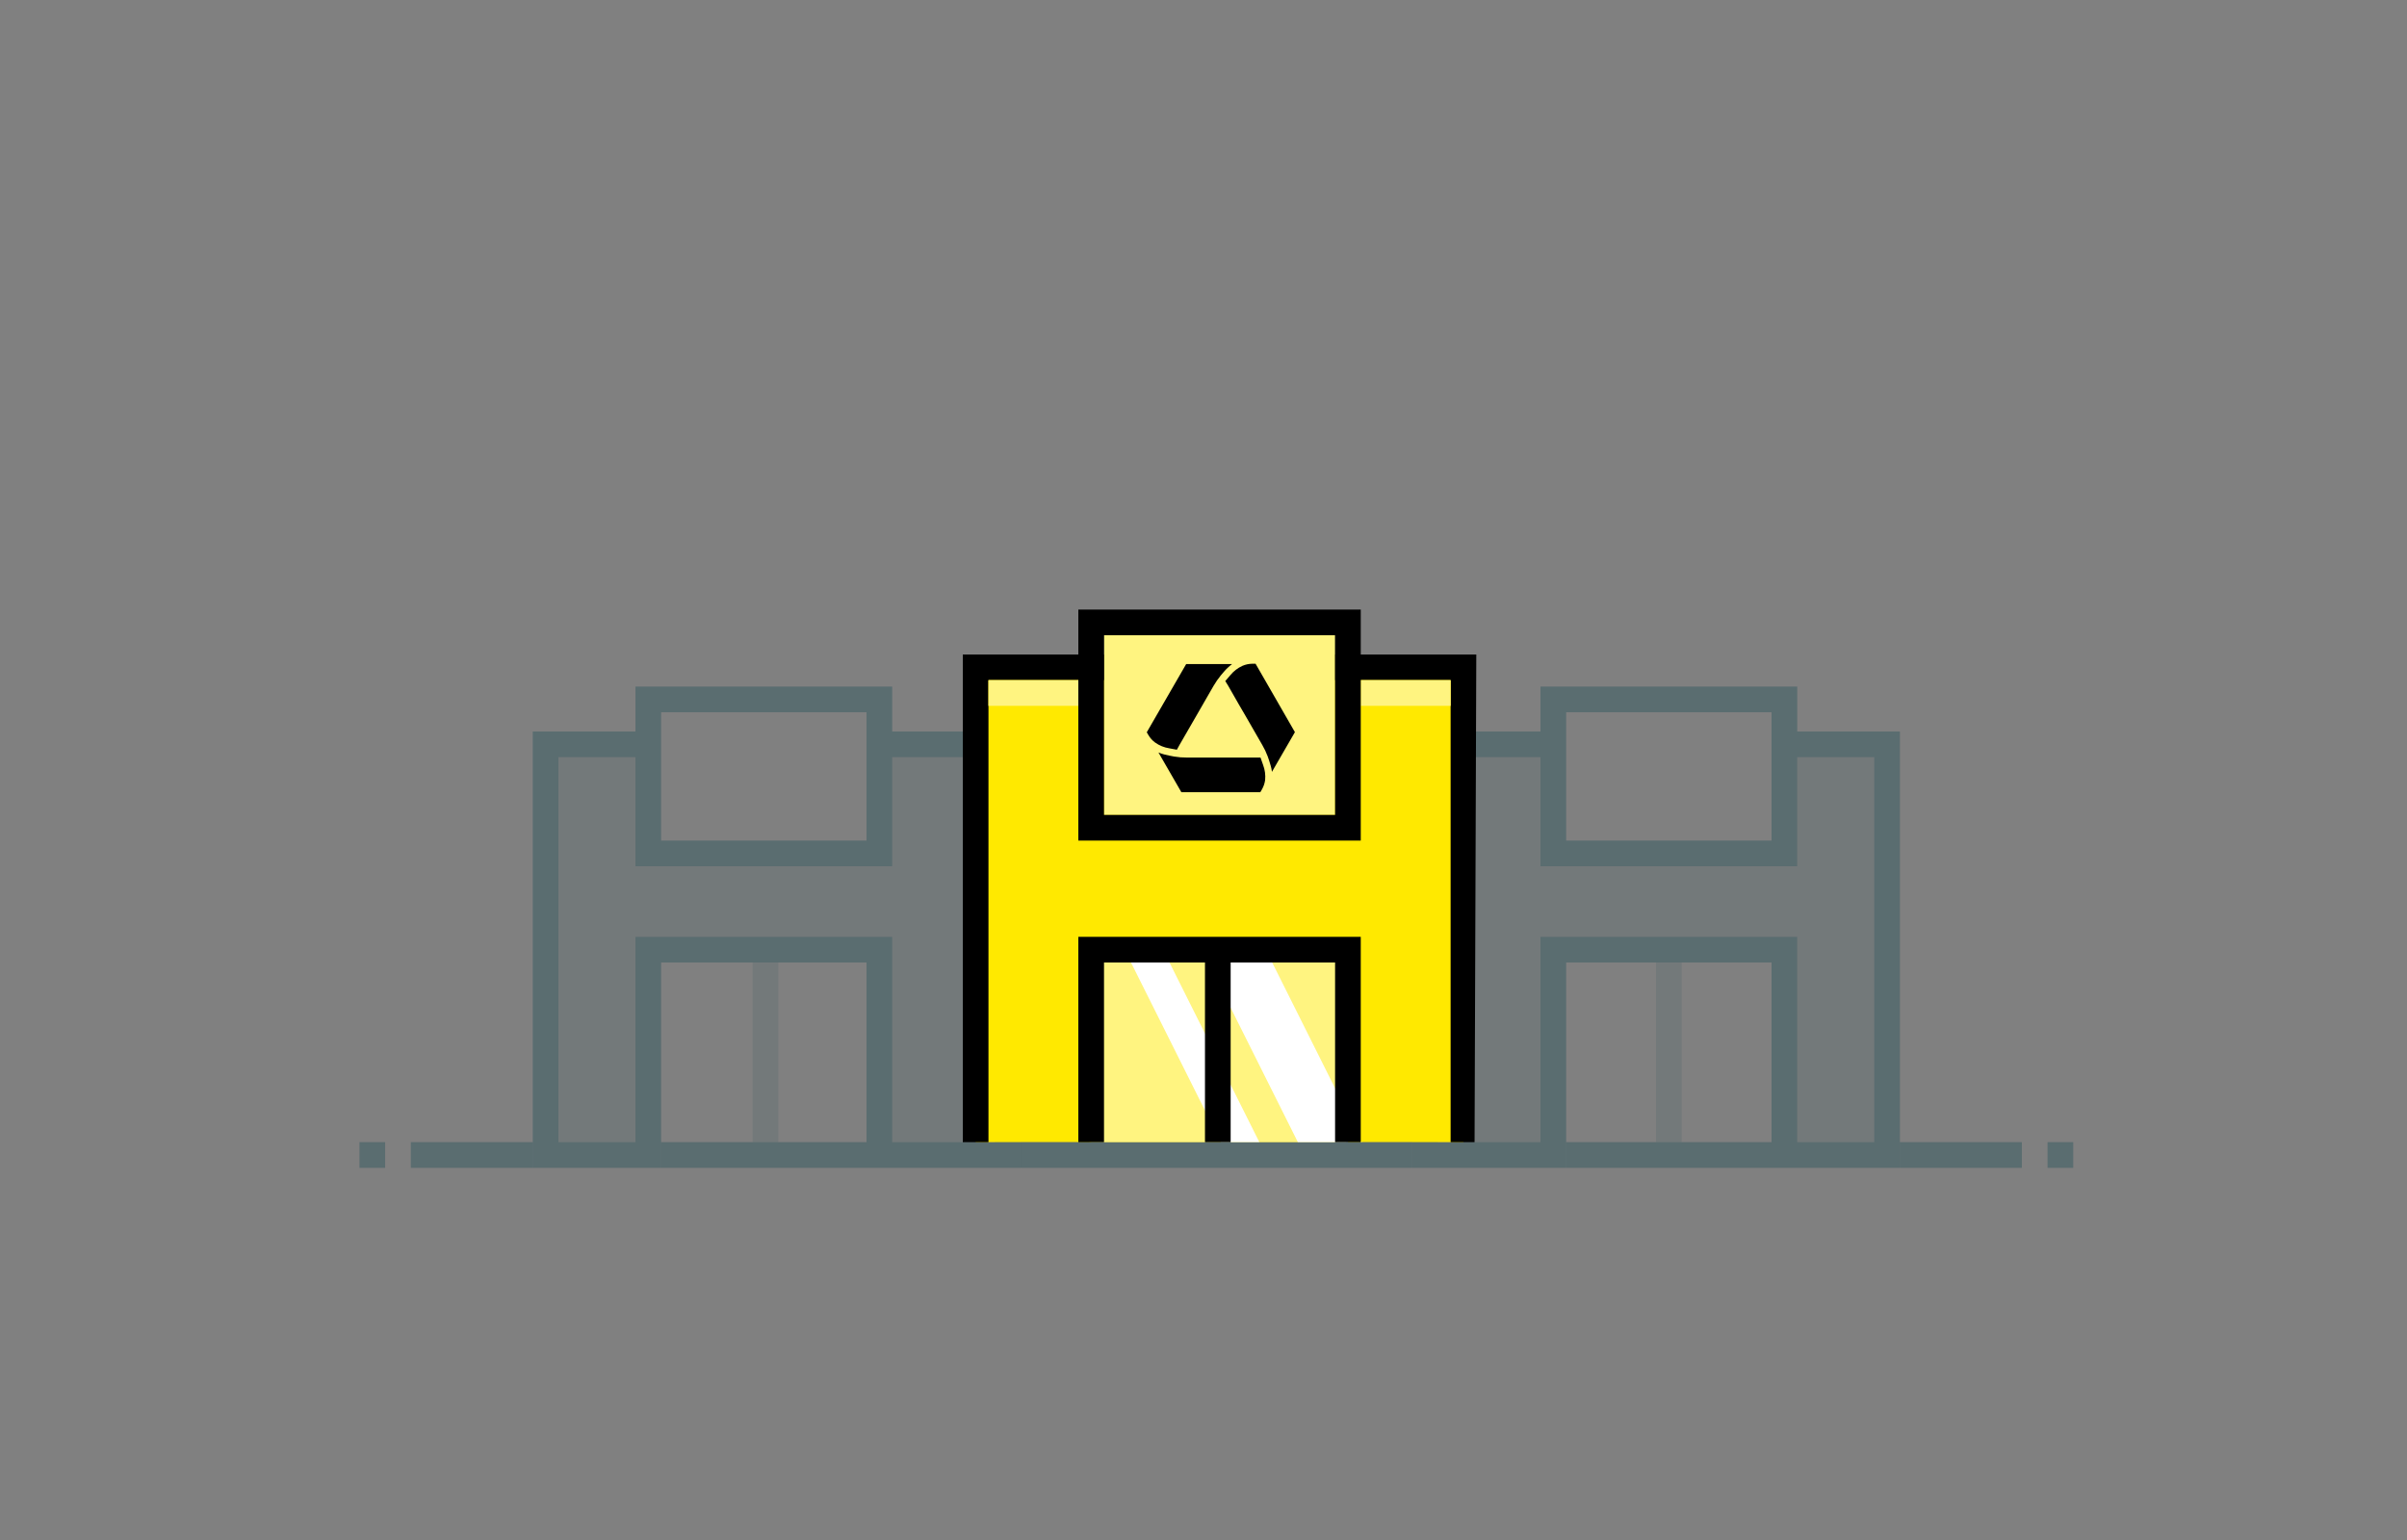
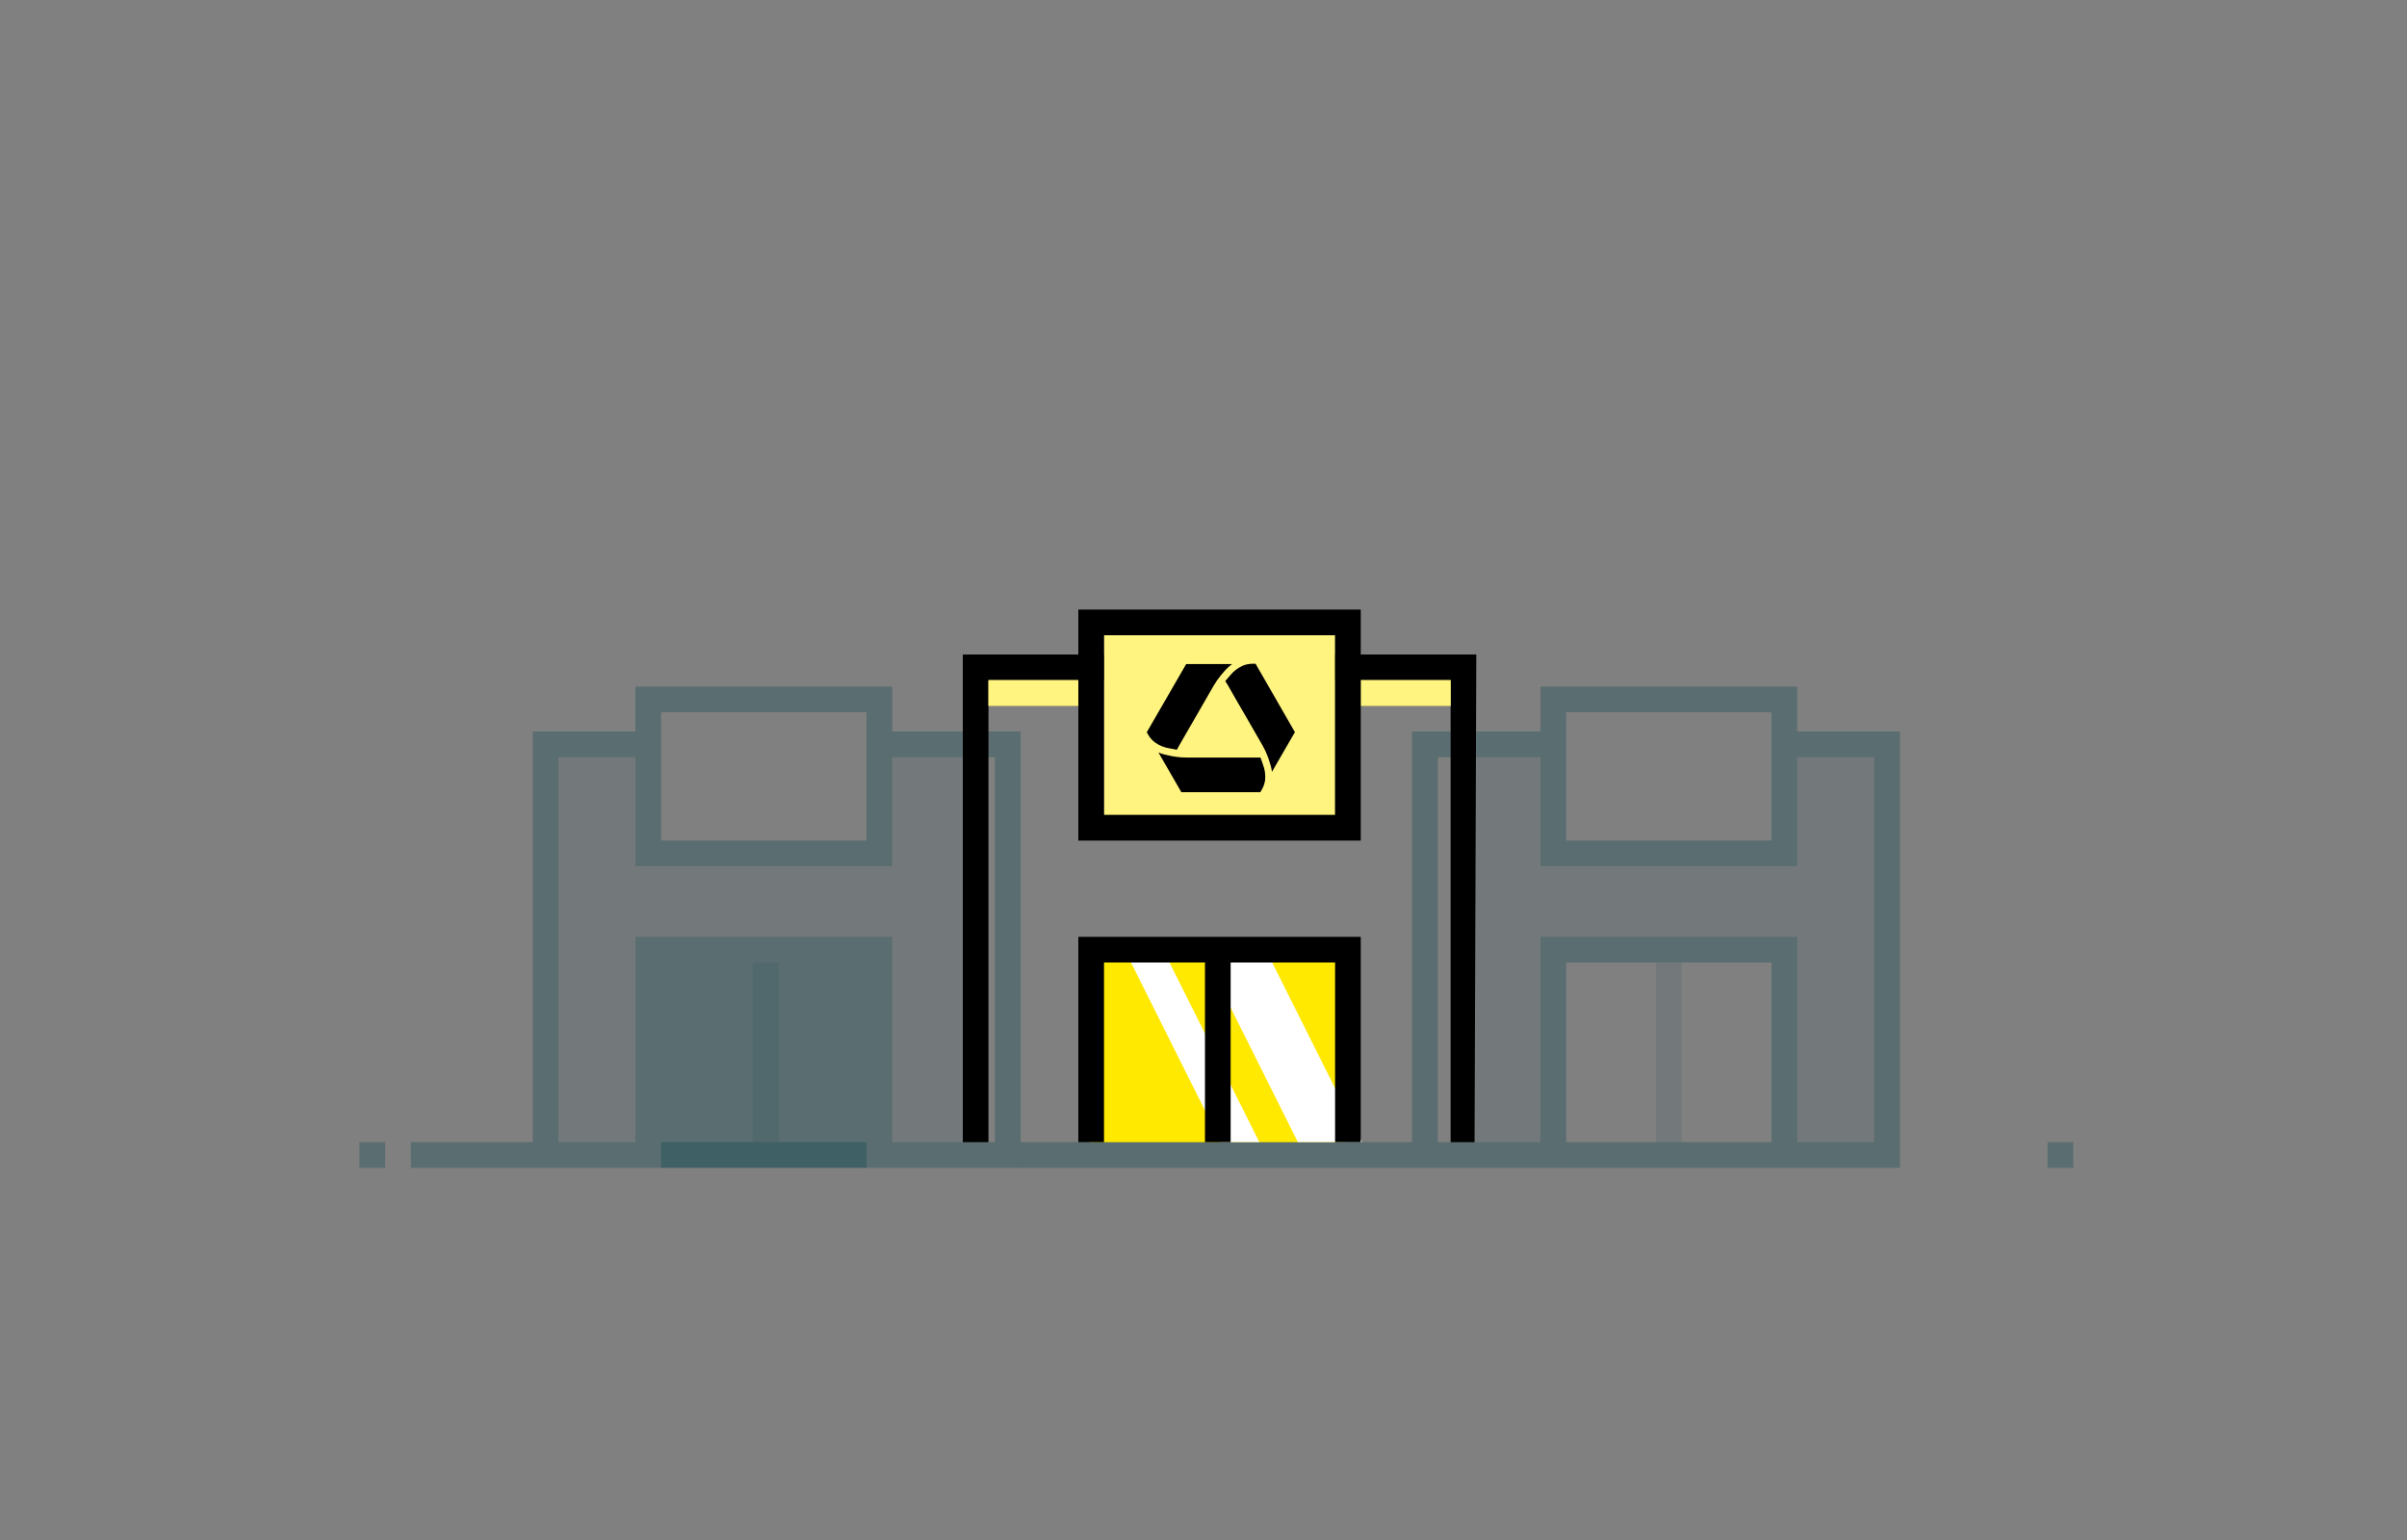
<svg xmlns="http://www.w3.org/2000/svg" width="375" height="240" viewBox="0 0 375 240" fill="none">
  <rect x="0" y="0" width="375" height="240" fill="#808080" stroke="none" />
  <path opacity="0.1" d="M117.259 150H121.259V178H117.259V150Z" fill="#00414B" />
-   <path opacity="0.3" fill-rule="evenodd" clip-rule="evenodd" d="M139 114V107H99.001V114H83.001V182H103.001V150H135.001V182H159.001V114H139ZM139 135H99.001V118H87.001V178H99.001V146H139.001V178H155.001V118H139V135ZM103 131H135V111H103V131Z" fill="#00414B" />
+   <path opacity="0.3" fill-rule="evenodd" clip-rule="evenodd" d="M139 114V107H99.001V114H83.001V182H103.001H135.001V182H159.001V114H139ZM139 135H99.001V118H87.001V178H99.001V146H139.001V178H155.001V118H139V135ZM103 131H135V111H103V131Z" fill="#00414B" />
  <path opacity="0.3" d="M103.001 178H135.001V182H103.001V178Z" fill="#00414B" />
  <path opacity="0.3" d="M64.006 178H83.001V182H64.006V178Z" fill="#00414B" />
  <path opacity="0.3" d="M56.001 178H60.001V182H56.001V178Z" fill="#00414B" />
  <path opacity="0.1" fill-rule="evenodd" clip-rule="evenodd" d="M99 118V135H139V118H152.5V178H139V146H99V178H87V118H99Z" fill="#00414B" />
  <path opacity="0.3" fill-rule="evenodd" clip-rule="evenodd" d="M240 135H280V118H292V178H280V146H240V178H224V118H240V135ZM240 114V107H280V114H296V182H276V150H244V182H220V114H240ZM276 131H244V111H276V131Z" fill="#00414B" />
  <path opacity="0.1" d="M262 150H258V178H262V150Z" fill="#00414B" />
  <path opacity="0.3" d="M276 178H244V182H276V178Z" fill="#00414B" />
-   <path opacity="0.3" d="M314.995 178H296V182H314.995V178Z" fill="#00414B" />
  <path opacity="0.3" d="M323 178H319V182H323V178Z" fill="#00414B" />
  <path opacity="0.1" fill-rule="evenodd" clip-rule="evenodd" d="M280 118V135H240V118H226.5V178H240V146H280V178H292V118H280Z" fill="#00414B" />
  <path d="M209.73 147.664H169.73V178.014H209.73V147.664Z" fill="#FFE900" />
-   <path opacity="0.5" d="M209.73 147.664H169.73V178.014H209.73V147.664Z" fill="white" />
  <path fill-rule="evenodd" clip-rule="evenodd" d="M212.201 178H202.201L188.201 150H198.201L212.201 178Z" fill="white" />
  <path fill-rule="evenodd" clip-rule="evenodd" d="M196.201 178H190.201L176.201 150H182.201L196.201 178Z" fill="white" />
-   <path fill-rule="evenodd" clip-rule="evenodd" d="M210 177.992V147.828H170V177.992H152V103.828H228V177.992H210Z" fill="#FFE900" />
  <path fill-rule="evenodd" clip-rule="evenodd" d="M230 102H150V178H172V150H208V178H229.73L230 102ZM226 106V178H212V150V146H208H172H168V150V178H154V106H226Z" fill="black" />
  <path fill-rule="evenodd" clip-rule="evenodd" d="M172 127H208V99H172V127ZM168 106H154V110H168V106ZM226 106H212V110H226V106Z" fill="#FFE900" />
  <path opacity="0.5" fill-rule="evenodd" clip-rule="evenodd" d="M208 127H172V99H208V127ZM168 106H154V110H168V106ZM212 106H226V110H212V106Z" fill="white" />
  <path d="M212 131H168V95H212V131ZM172 127H208V99H172V127Z" fill="black" />
  <path d="M191.73 150H187.73V178H191.73V150Z" fill="black" />
  <path fill-rule="evenodd" clip-rule="evenodd" d="M201.742 114.1L198.162 120.29C198.128 119.979 198.068 119.671 197.982 119.37C197.872 118.96 197.592 118.11 197.502 117.88C197.272 117.26 196.987 116.661 196.652 116.09L193.992 111.47C193.992 111.47 192.232 108.47 191.332 106.85C191.222 106.66 191.072 106.42 190.892 106.14L191.672 105.23C192.182 104.605 192.828 104.105 193.562 103.77C194.045 103.559 194.565 103.447 195.092 103.44H195.612L201.742 114.1ZM196.602 123.03L196.352 123.46H184.052L180.482 117.27C180.768 117.391 181.062 117.492 181.362 117.57C181.772 117.68 182.662 117.86 182.902 117.9C183.563 118.012 184.232 118.065 184.902 118.06H195.542H196.382C196.472 118.33 196.591 118.661 196.675 118.897L196.675 118.897C196.732 119.056 196.774 119.172 196.782 119.2C197.069 119.955 197.178 120.766 197.102 121.57C197.029 122.084 196.859 122.58 196.602 123.03ZM189.072 106.88C189.406 106.308 189.783 105.763 190.202 105.25C190.219 105.231 190.239 105.206 190.264 105.177C190.474 104.926 190.946 104.36 191.242 104.1C191.466 103.883 191.703 103.679 191.952 103.49H184.802L178.852 113.79L178.662 114.12L178.912 114.55C179.179 115.008 179.536 115.406 179.962 115.72C180.619 116.188 181.375 116.497 182.172 116.62L183.352 116.84C183.502 116.55 183.642 116.3 183.752 116.11L186.412 111.5C186.412 111.5 188.172 108.46 189.072 106.88Z" fill="black" />
  <rect opacity="0.3" x="159" y="178" width="61" height="4" fill="#00414B" />
</svg>